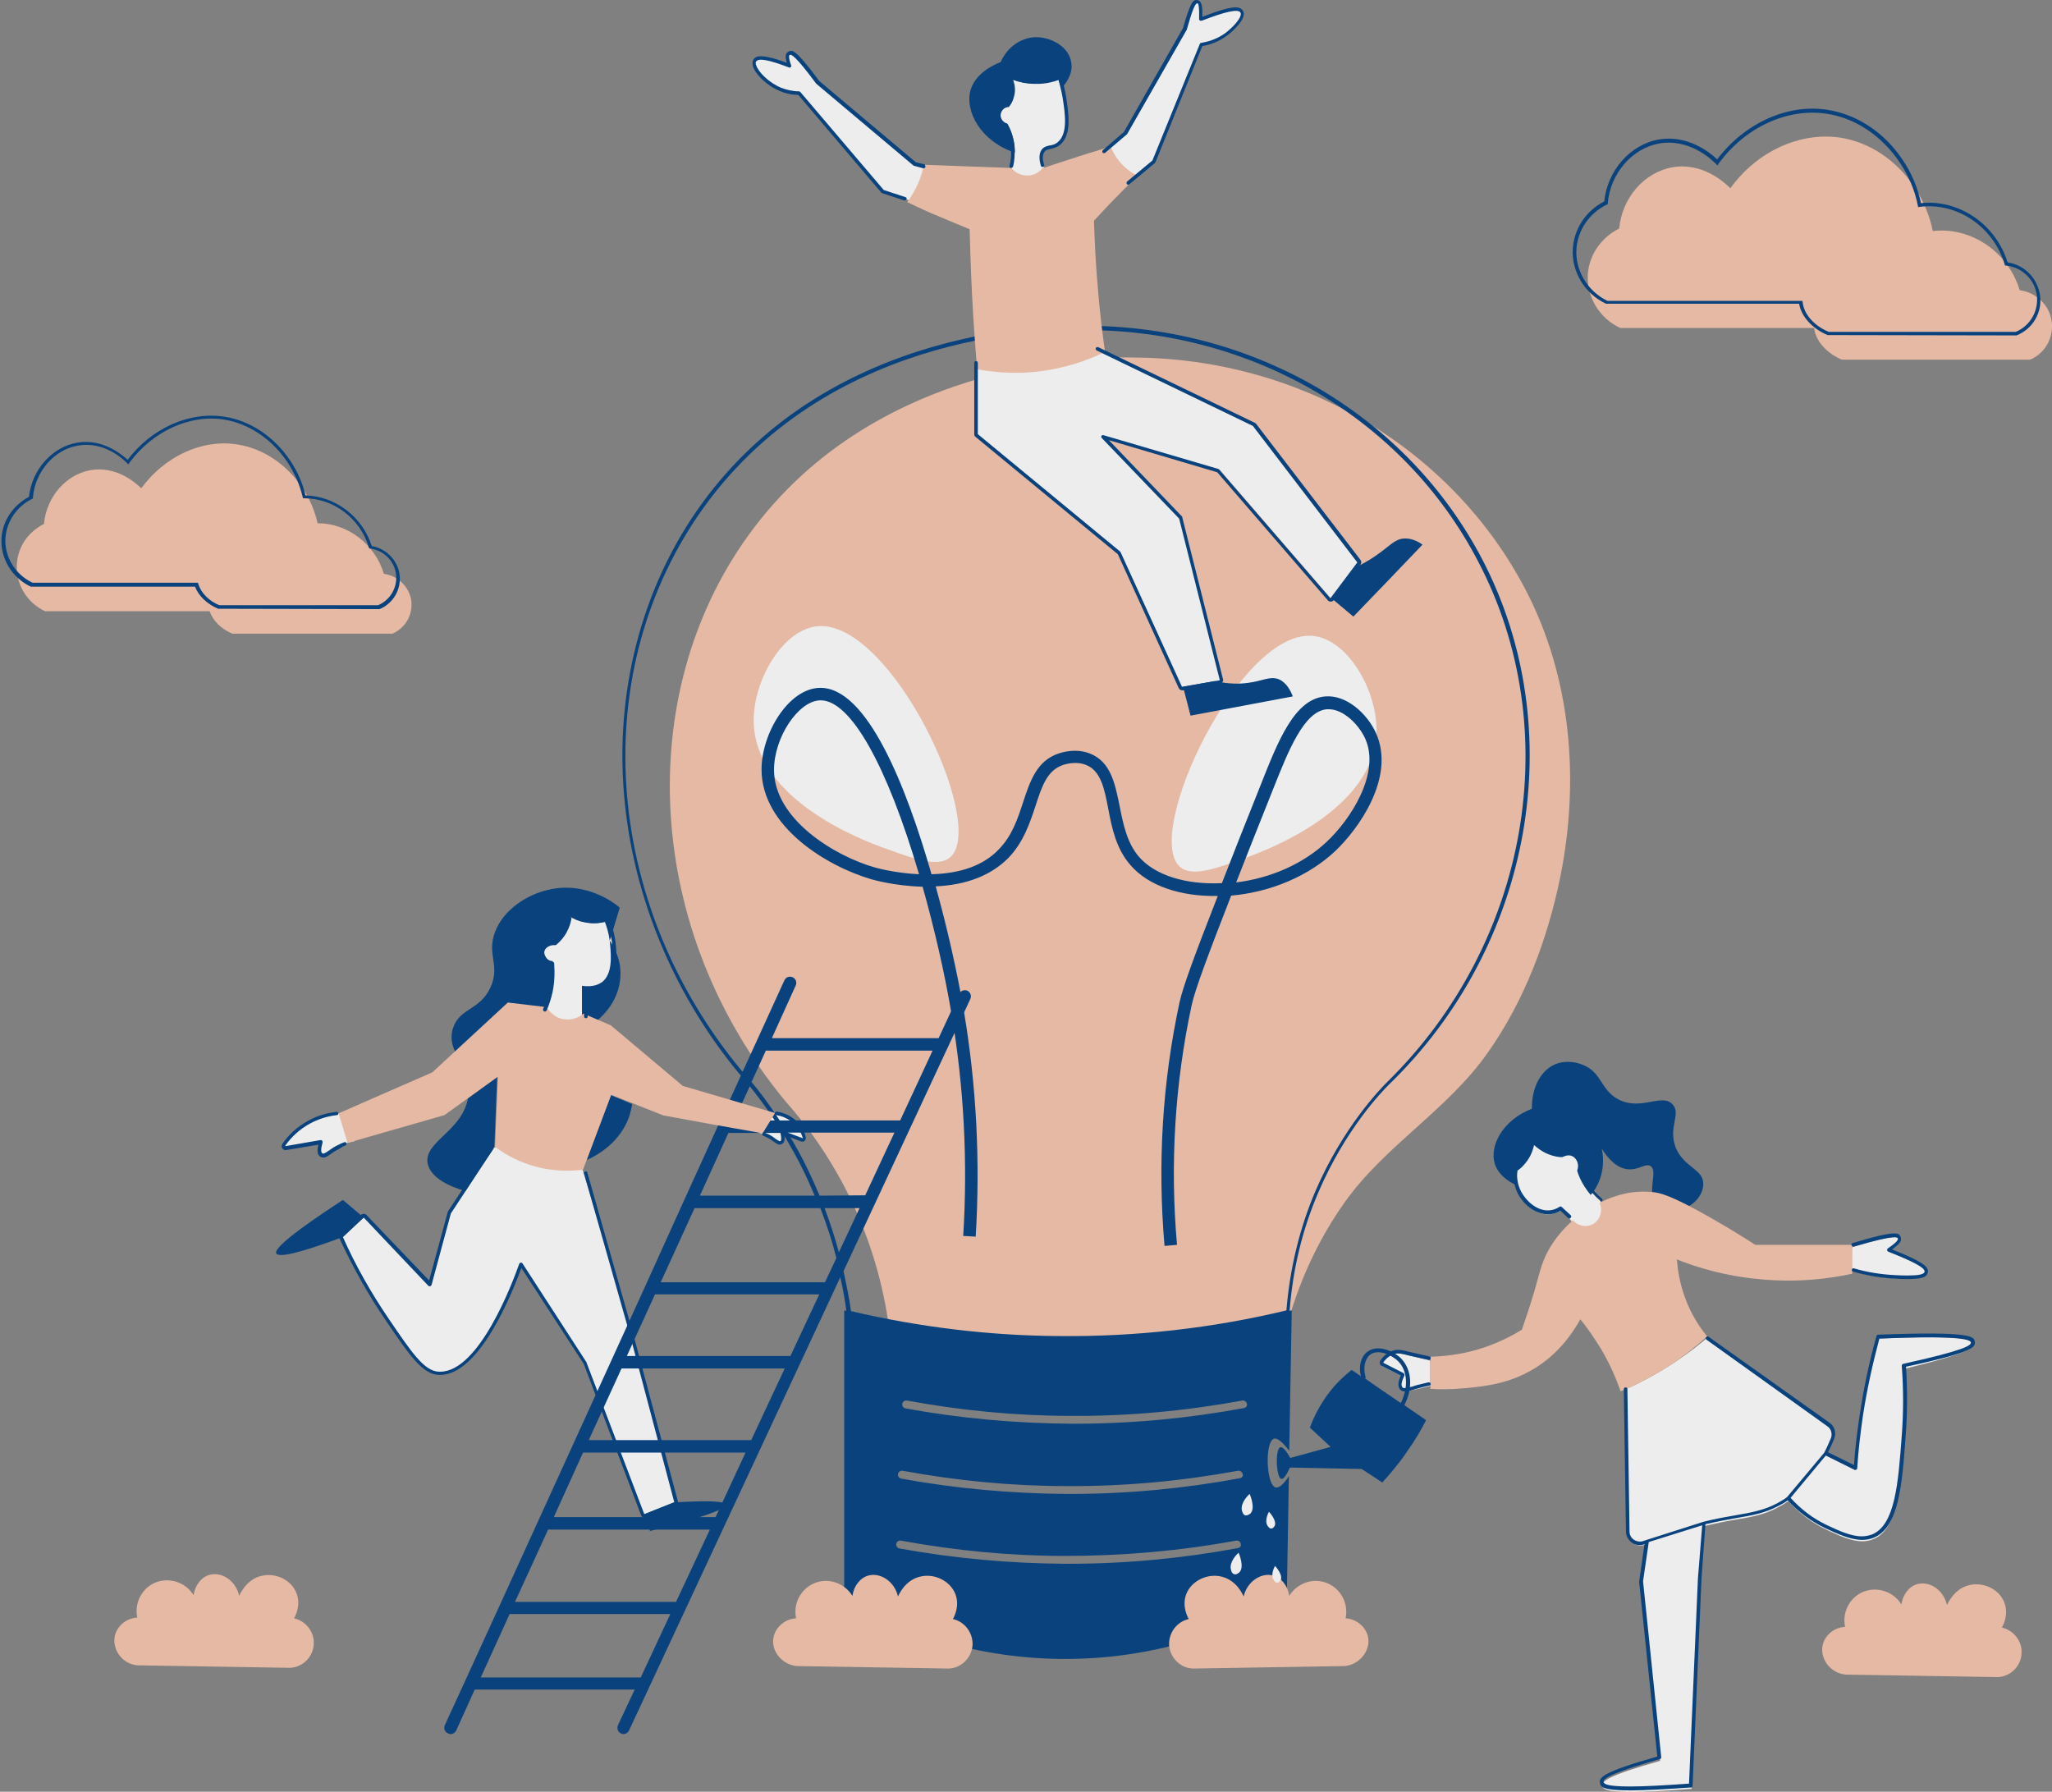
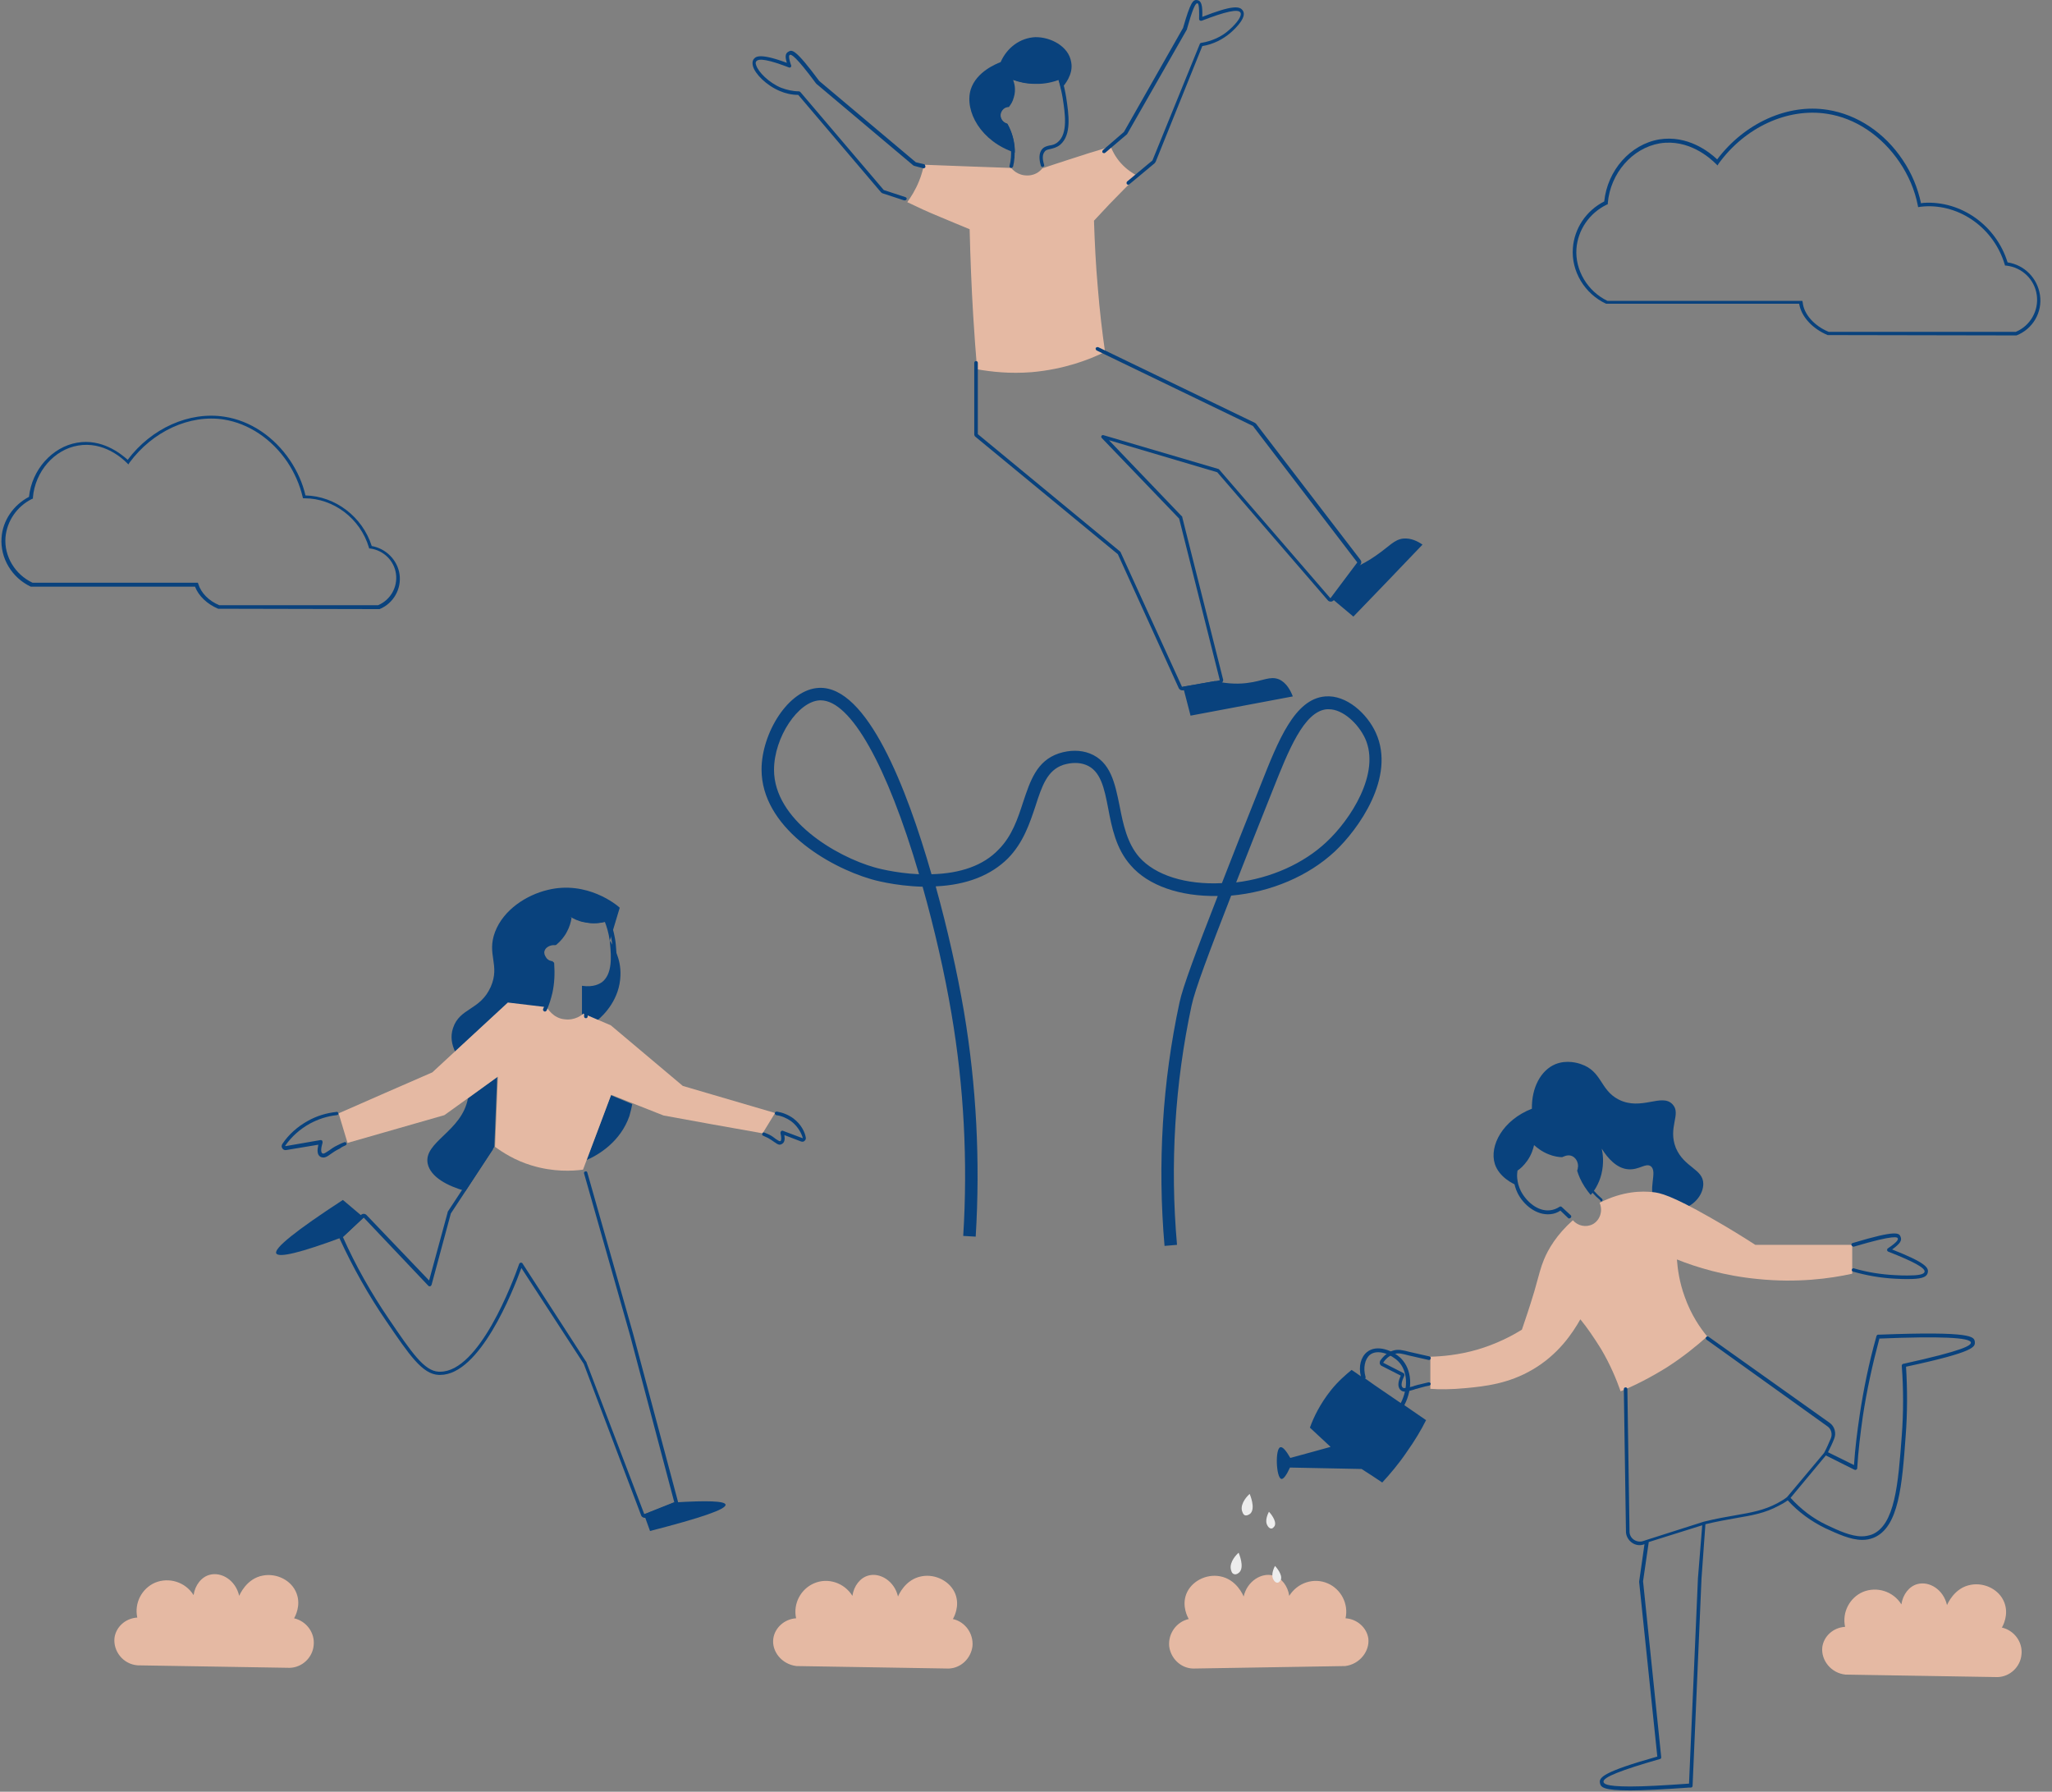
<svg xmlns="http://www.w3.org/2000/svg" fill="#000000" height="502.8" preserveAspectRatio="xMidYMid meet" version="1.1" viewBox="-0.4 0.0 575.9 502.8" width="575.9" zoomAndPan="magnify">
  <rect x="-0.4" y="0.0" width="575.9" height="502.8" fill="#808080" stroke="none" />
  <defs>
    <clipPath id="clip1">
-       <path d="m4 38h571.52v346h-571.52z" />
-     </clipPath>
+       </clipPath>
    <clipPath id="clip2">
      <path d="m79 0h475v502.83h-475z" />
    </clipPath>
    <clipPath id="clip3">
      <path d="m78 0h476v502.83h-476z" />
    </clipPath>
  </defs>
  <g id="surface1">
    <g clip-path="url(#clip1)" id="change1_1">
      <path d="m115.03 168.53c0.5 3.9-1.6 7.7-5.3 9.3h-44.898c-3.199-1.3-5.5-3.7-6.398-6.3h-46.2c-5.101-2.4-8.3-7.7-7.902-13.3 0.301-4.8 3.199-9 7.602-11.2 0.699-7.6 6.199-13.9 13.097-15.1 7.203-1.2 12.5 3.4 14.203 5.1 6.598-9 17.098-13.9 27-12.3 7.098 1.1 13.797 5.5 18.2 12.1 2.097 3.1 3.5 6.5 4.3 10 8.399 0 16.096 5.8 18.596 14.2 3.9 0.5 7.1 3.6 7.7 7.5zm460.4-78.3c-0.6-4.601-4.4-8.199-9-8.8-3.1-10.301-12.8-17.301-23.2-16.7-0.4 0-0.8 0.098-1.2 0.098-0.8-4.199-2.6-8.5-5.1-12.297-5.1-7.601-12.6-12.601-20.8-13.902-11.3-1.699-23.4 3.801-30.9 14.199-1.8-1.797-7.9-7.297-16.2-5.898-8 1.398-14.2 8.601-15 17.199-5 2.5-8.4 7.301-8.8 12.801-0.4 6.3 3.2 12.398 9.1 15.101h54.4c0.4 3.598 3.5 7.098 7.8 8.899h52.8c4.2-1.7 6.7-6.2 6.1-10.7zm-325.9 285.8c-1-9.5-3.6-23.4-10.8-38.7-5.9-12.5-13-21.9-18.7-28.3-39.6-47.9-42.8-113.9-10.4-158.8 37-51.3 102.4-50.1 108-49.9 46.7 0.2 89.4 25.3 110.2 65.3 12.8 24.6 15.1 53.4 9.7 80.3-3.5 17.3-10 34.8-20.4 49.5-11.3 16.1-28.7 25.9-40.1 41.9-10.4 14.6-15.1 29.4-17.5 39.6-12.9 3.4-29.8 6.6-49.8 6.9-24.9 0.5-45.6-3.6-60.2-7.8" fill="#e5b9a3" />
    </g>
    <g clip-path="url(#clip2)" id="change2_2">
-       <path d="m152.23 269.03c-0.5-0.7-0.7-1.5-0.5-2.2 0.3-1.3 1.8-2.1 3.4-2 1.2-1 2.2-2.2 2.9-3.5 0.6-1.2 1.1-2.5 1.3-3.9 0-0.2 0.2-0.4 0.3-0.4 0.2-0.1 0.4-0.1 0.5 0 1.2 0.7 2.5 1.2 3.9 1.5 1.8 0.3 3.6 0.3 5.4-0.2 0.3-0.1 0.6 0.1 0.7 0.3 0.9 2.2 1.4 4.4 1.6 6.7 0.3 3.4 0.8 8.6-2.5 11.1-0.8 0.6-2.5 1.5-5.4 1.2v7.7c0 0.2-0.1 0.4-0.2 0.5-0.7 0.5-2.3 1.5-4.6 1.5-0.3 0-0.7 0-1-0.1-3.2-0.4-4.9-2.7-5.4-3.4-0.1-0.2-0.1-0.4-0.1-0.6 0.7-1.5 1.2-3.1 1.5-4.8 0.6-2.6 0.7-5.4 0.5-8.1-1-0.1-1.8-0.6-2.3-1.3zm73.1 50.8c-0.1 0.1-0.3 0.2-0.5 0.1l-5.6-2.1c0.4 1.7 0.3 2.5-0.3 2.8-0.1 0.1-0.3 0.1-0.4 0.1-0.4 0-0.8-0.3-1.4-0.7-0.5-0.3-1-0.7-1.8-1.1s-1.8-0.8-2.7-1c-0.1 0-0.3-0.1-0.3-0.3-0.1-0.1-0.1-0.3 0-0.4l2.3-4.5c0.1-0.1 0.2-0.2 0.4-0.3 1.1-0.1 4.1-0.2 6.8 1.8 2.3 1.7 3.2 3.9 3.5 5.1 0.2 0.2 0.1 0.4 0 0.5zm-126.7 0.5c-1.399 0.3-2.699 0.7-3.899 1.3-1.101 0.5-1.902 1.1-2.5 1.6-0.703 0.5-1.3 0.9-1.8 0.9-0.2 0-0.301 0-0.5-0.1-0.7-0.4-0.7-1.5-0.2-3.6l-9.8 1.7c-0.2 0-0.5-0.1-0.602-0.3-0.098-0.2-0.098-0.4 0-0.6 1.801-2.6 4.301-4.8 7.102-6.3 3.597-2 7.097-2.5 9.398-2.5 0.301 0 0.5 0.1 0.602 0.4l2.699 6.9c0.101 0.2 0.101 0.3 0 0.5-0.199 0-0.399 0.1-0.5 0.1zm78.197 54.3c-3.5-12.2-7.1-24.6-10.9-37-0.9-3.1-1.9-6.2-2.8-9.3-0.2 0-0.4-0.1-0.5-0.1l-23.6-6.2c-0.2 0-0.4-0.1-0.6-0.1-4.2 6.1-8.5 12.3-12.7 18.4 0 0.1-0.1 0.1-0.1 0.2l-5.4 20-18.2-19.2c-0.2-0.2-0.6-0.2-0.8 0l-5.796 5.4c-0.2 0.2-0.2 0.4-0.102 0.7 3.602 8 7.998 15.7 12.898 22.9 6.5 9.5 10.1 14.8 14.4 15h0.4c11.2 0 20.6-24.9 22.6-30.7l18 27.8 16.2 42.5c0.1 0.1 0.2 0.3 0.3 0.3h0.2 0.2l8.3-3.3c0.3-0.1 0.4-0.4 0.3-0.7-4-15.4-8.1-31-12.3-46.6zm272.1-37.3l-0.1-0.2c-1.5-1.3-2.9-2.8-3.9-4.5-0.8-1.3-1.5-2.7-2-4.2 0.6-1.9-0.2-3.9-1.7-4.6-1.4-0.6-2.7 0-3.2 0.3-1.2-0.1-2.4-0.3-3.5-0.7-1.4-0.6-2.7-1.4-3.9-2.5l-0.8-0.7-0.2 1c-0.3 1.5-0.9 2.9-1.8 4.2-0.7 1-1.6 1.9-2.6 2.7l-0.2 0.1v0.2c-0.3 1.7-0.3 4.2 1 6.7 1.5 3 4.9 6.1 8.7 5.6 1-0.1 2-0.5 2.9-1.1l2.5 2.3c0.6 1.1 1.6 2 2.9 2.4 0.5 0.2 1 0.2 1.6 0.2 0.8 0 1.6-0.2 2.3-0.6 2.3-1.1 3.3-4.1 2-6.6zm70.8 19.4c3.8 1.1 7.7 1.8 11.6 2 1.4 0.1 2.6 0.1 3.6 0.1 3.5 0 4.9-0.4 5.2-1.4 0.2-1-0.4-2.3-10.5-6.2 2.9-1.9 3.3-2.7 3-3.4s-0.7-1.6-12.9 2c-0.2 0.1-0.4 0.3-0.4 0.6v5.8c0 0.2 0.2 0.5 0.4 0.5zm-119.2 24.9c-1.7-0.4-3.2-0.7-4.4-1l-0.9-0.2c-2.3-0.6-3.2-0.8-4.3-0.5-1.3 0.3-2.5 1.2-3.5 2.6-0.1 0.1-0.1 0.3-0.1 0.5s0.1 0.3 0.3 0.4l5.7 2.9c-0.9 2-1.1 3.2-0.4 3.9 0.2 0.2 0.5 0.3 0.9 0.3 0.5 0 1.3-0.2 2.6-0.5 0.5-0.1 1-0.3 1.7-0.4 1-0.3 1.9-0.5 2.5-0.6 0.3-0.1 0.4-0.3 0.4-0.6v-6.1c0-0.4-0.2-0.6-0.5-0.7zm152.7-4.5c-0.1-1-0.3-2.6-26.2-1.5h-0.4l-0.1 0.4c-2 7.1-3.5 14.4-4.6 21.7-0.7 4.9-1.3 9.8-1.6 14.8l-8.4-4.1c0.7-1.3 1.3-2.7 2-4.2 0.6-1.4 0.1-3.1-1.1-4l-34.5-24.5-0.3 0.3c-3.6 3-7.4 5.7-11.3 8.1-3.3 2-6.8 3.9-10.4 5.5l-0.3 0.2 0.6 40.6c0 1.1 0.6 2.1 1.5 2.7 0.6 0.4 1.2 0.6 1.8 0.6 0.4 0 0.8-0.1 1.2-0.2 0.3-0.1 0.6-0.2 0.9-0.3l-1.7 11.4 5.2 49.5c-15.3 4.3-16.3 5.8-16.2 7 0.1 0.7 0.3 1.7 8 1.7 3.6 0 8.8-0.2 16.5-0.8h0.5l2.5-58.1 1.1-15.7c3.5-0.8 6.4-1.4 8.9-1.8 4.7-0.8 8.1-1.4 11.9-3.5 1-0.5 1.9-1.1 2.8-1.7 3 3.4 6.6 6.1 10.6 8 3.4 1.6 6.9 3.3 10.2 3.3 1 0 2-0.2 3-0.6 6.8-2.7 7.7-14.5 8.7-28.1 0.5-6.6 0.5-13.2 0-19.7 19.5-4.7 19.3-6.1 19.2-7zm-271.2-342c1.1 2.101 1.7 4.402 1.9 6.699 0.1 1.801-0.1 3.602-0.5 5.301v0.402c0.8 1.797 2.6 3.098 4.6 3.098h0.2c1.9-0.098 3.6-1.301 4.4-3.098 0.1-0.101 0.1-0.301 0-0.402-0.8-2.098-0.8-3.699-0.1-4.699 0.5-0.7 1.1-0.801 1.9-1 0.8-0.2 1.7-0.399 2.6-1.102 3.1-2.598 2.2-8.297 1.5-12.898-0.3-1.801-0.7-3.5-1.2-5.2 0-0.199-0.2-0.3-0.3-0.3-0.1-0.102-0.3-0.102-0.5 0-2 0.8-4.2 1.101-6.4 1.101-2 0-4.1-0.402-6-1.101-0.2-0.102-0.4 0-0.6 0.101-0.2 0.098-0.2 0.399-0.1 0.598 0.3 0.902 0.8 2.601 0.2 4.5-0.2 0.801-0.6 1.601-1.1 2.301-1.3 0.199-2.4 1.199-2.6 2.601-0.1 1.297 0.8 2.598 2.1 3.098zm99.2 122.4l-29.3-38.2-0.2-0.2-43.9-21.2c-0.1 0-0.2-0.102-0.3-0.102l-33.1 3.502c-0.3 0-0.5 0.3-0.5 0.6v20c0 0.2 0.1 0.3 0.2 0.4l40 33 17.2 37.7c0.1 0.2 0.3 0.3 0.5 0.3h0.1l10.4-1.9c0.2 0 0.3-0.1 0.4-0.3 0.1-0.1 0.1-0.3 0.1-0.5l-11.4-45.3c0-0.1-0.1-0.2-0.1-0.3l-21.6-22.6 32.3 9.5 31.1 36c0.1 0.1 0.3 0.2 0.5 0.2s0.3-0.1 0.4-0.2l7.5-10c-0.2 0-0.2-0.2-0.3-0.4zm-64.4-106.5l6.7-5.601c0.1-0.102 0.1-0.102 0.2-0.2l13.2-32.699c3.1-0.5 5.9-1.801 8.1-3.703 1-0.898 4.3-3.898 3.3-5.5-0.6-1-2.4-1.398-11.5 2.102 0.1-4.399-0.3-4.801-0.9-4.898-0.8-0.102-1.4 0.297-3.4 7.5l-16.7 29.399-6 5.101c-0.2 0.098-0.2 0.399-0.2 0.598 0.6 2 1.5 3.699 2.8 5.301 1 1.199 2.1 2.199 3.5 3 0.1 0.101 0.2 0.101 0.3 0.101s0.3 0 0.4-0.101l0.2-0.399m-55.6-4.301c-1.6-0.199-3.2-0.5-4.8-0.699l-27.2-22.902c-6.7-9-7.4-8.5-8.1-8.098-0.5 0.297-0.7 1 0.1 3.5-8.6-3.402-9.4-2.101-9.8-1.5-0.2 0.399-0.3 0.899-0.1 1.5 0.7 2 3.7 5.098 7.3 6.598 1.6 0.699 3.4 1 5.2 1l23.4 27.5c0.1 0.101 0.1 0.101 0.2 0.199 3.1 1 6.2 2 9.2 3l0.6-0.398 0.4-0.801c0.5-1 1.9-3.801 2-3.899 0.6-1.101 1.2-2.699 1.6-5zm69.4 196.4c3.4 3.2 10.3 0.6 18.8-2.5 5-1.8 36.7-13.4 36.5-36-0.1-11.4-8.3-25.4-18-26.2-20.4-1.7-47.4 55.2-37.3 64.7zm-64.2-2.7c-3.4 3.2-10.3 0.6-18.8-2.5-5-1.8-36.7-13.4-36.5-36 0.1-11.4 8.3-25.4 18-26.2 20.5-1.7 47.4 55.2 37.3 64.7" fill="#ededed" />
-     </g>
+       </g>
    <g id="change3_2">
-       <path d="m388.93 303.63c-2 2-12.4 12.7-20.1 30.5-4.5 10.5-7.2 21.7-8.2 33.6-20.8 5-42.2 7.4-63.6 7.2-19.7-0.1-39.4-2.5-58.6-7-0.5-3.8-1.3-7.5-2.1-11.2l35.6-76.4c0.4-0.9 0-1.9-0.8-2.3-0.9-0.4-1.9 0-2.3 0.8l-5.8 12.5h-46.8l6.7-14.8c0.4-0.9 0-1.9-0.9-2.3s-1.9 0-2.3 0.9l-7.9 17.3-3.8 8.3-0.4-0.4c-39.1-47.3-43.4-112.3-10.4-158.1 36.6-50.601 100.3-49.902 107.5-49.601 46.9 0.199 89 25.101 109.7 64.901 24.8 47.2 14.2 107.2-25.5 146.1zm-40.2 91.5c-15.6 2.9-31.6 4.4-47.5 4.4h-1c-15.5-0.1-31.2-1.5-46.5-4.3-0.6-0.1-1-0.7-0.9-1.3s0.7-1 1.3-0.9c15.2 2.8 30.7 4.3 46.1 4.3 16.1 0.1 32.2-1.4 48-4.3 0.6-0.1 1.2 0.3 1.3 0.9 0.2 0.5-0.2 1.1-0.8 1.2zm-1.2 19.7c-15.6 2.9-31.6 4.4-47.5 4.4h-1c-15.5-0.1-31.2-1.5-46.5-4.3-0.6-0.1-1-0.7-0.9-1.3s0.7-1 1.3-0.9c15.2 2.8 30.7 4.3 46.1 4.3 16.1 0.1 32.2-1.4 48-4.3 0.6-0.1 1.2 0.3 1.3 0.9 0.3 0.5-0.1 1.1-0.8 1.2zm-0.5 19.6c-15.6 2.9-31.6 4.4-47.5 4.4h-1c-15.5-0.1-31.2-1.5-46.5-4.3-0.6-0.1-1-0.7-0.9-1.3s0.7-1 1.3-0.9c15.2 2.8 30.7 4.3 46.1 4.3 16 0 32.2-1.4 48-4.3 0.6-0.1 1.2 0.3 1.3 0.9 0.2 0.5-0.2 1.1-0.8 1.2zm-115.9-74.6h-46.1l9.5-20.8h35.3c1.8 4.6 3.3 9.2 4.5 14zm-9.7 20.7h-45.9l7.9-17.3h46.1zm-11 23.6h-45.6l9.2-20.1h45.8zm-10 21.6h-45.4l8.2-18.1h45.6zm-11.1 23.8h-45.2l9.3-20.3h45.4zm-9.9 21.2h-44.9l8.1-17.8h45.1zm24.6-152.8h15.2c2 3.3 4.2 7.1 6.2 11.3 1 2.1 1.9 4.2 2.8 6.3h-32.2zm6-13.1c1.9 2.4 4.4 5.6 7 9.6h-11.4zm8.4 9.6c-3-4.6-5.8-8.3-7.9-10.8l4-8.8h46.8l-9.1 19.6zm22.4 24.6l-5.8 12.4c-1.1-4.2-2.5-8.4-4-12.4zm-11.2-3.5c-1-2.3-2-4.6-3.1-6.9-1.9-4-3.9-7.6-5.9-10.8h30l-8.2 17.6zm186-178.5c-21-40.2-63.4-65.3-110.7-65.6-7.2-0.301-71.6-1-108.5 50.1-15.9 22-23.7 49.9-21.9 78.6 1.8 29 13.2 57.7 32.3 80.9l0.7 0.8-6.2 13.6-9.6 21.1-11 24.3-20.2 44.3-20.7 45.4-9.7 21.2-5.7 12.4c-0.4 0.9 0 1.9 0.9 2.3 0.2 0.1 0.5 0.2 0.7 0.2 0.7 0 1.3-0.4 1.6-1l5.2-11.5h44.9l-4.7 10c-0.4 0.9 0 1.9 0.8 2.3 0.2 0.1 0.5 0.2 0.7 0.2 0.7 0 1.3-0.4 1.6-1l59.3-127.2c0.7 3.1 1.3 6.2 1.7 9.4-0.2 0-0.4-0.1-0.6-0.1v81.1c9.9 5.7 29.9 15.5 56.9 16.6 33 1.4 57.4-10.9 67.3-16.6 0.2-11.5 0.4-23.1 0.6-34.6-1.2 1.9-2.6 3.4-3.7 3.2-2.7-0.7-3.1-12.8-0.5-13.7 1.1-0.3 2.6 1.2 4.3 3.4 0.2-13.1 0.5-26.2 0.7-39.4-0.2 0-0.4 0.1-0.6 0.1 0.9-11.7 3.6-22.9 8.1-33.3 7.6-17.7 17.8-28.2 19.8-30.2 40.4-39.1 51-99.7 26.2-147.3" fill="#09427d" />
-     </g>
+       </g>
    <g id="change3_3">
      <path d="m477.63 332.23c0 2.8-2.2 5.7-5.3 6.8-2.7 1-6.3 0.5-8-1.7-2.6-3.3 0.7-8.6-1.5-10.1-1.4-0.9-3.2 1.1-6.2 0.9-3.3-0.2-5.9-3.2-7.5-5.8 0.3 1.3 0.7 4-0.1 7.2-0.7 2.8-2.1 4.8-3 5.8-0.6-0.7-1.1-1.4-1.7-2.3-1.1-1.7-1.7-3.2-2.1-4.5 0.7-1.7-0.1-3.5-1.4-4.1s-2.7 0.3-2.8 0.3c-0.9 0-2.3-0.2-3.8-0.8-2-0.8-3.3-1.9-4.1-2.6-0.2 1-0.7 2.7-1.9 4.4-1 1.4-2 2.3-2.8 2.8-0.1 0.9-0.3 2.4 0.1 4.2-1.3-0.5-5.2-2.4-6.4-6.1-1.6-5.1 2.2-12.3 10.4-15.5-0.1-5.9 2.5-10.8 6.6-12.5 3.2-1.3 6.4-0.3 7.2 0 5.9 2 5.3 7.2 10.5 9.9 6.4 3.3 12.2-1.9 15.2 1.4 2.5 2.7-1.4 6.4 0.9 12.2 2.4 5.6 7.7 5.9 7.7 10.1zm-179.8-307.8c-0.1 0.199-0.3 0.398-0.4 0.601-0.2-1.101-0.5-2-0.7-2.601-1.4 0.5-3.7 1.199-6.6 1.101-2.7 0-4.8-0.601-6.2-1.101 0.3 0.8 0.9 2.601 0.2 4.898-0.3 1.203-0.9 2.102-1.4 2.703-1.2 0-2.1 0.899-2.3 2.098-0.1 1.199 0.7 2.301 1.9 2.601 0.8 1.399 1.9 3.899 2.1 7.2v0.898c-9.5-3.098-14.2-11.598-12.4-17.699 1.6-5.098 7.4-7.301 8.4-7.699 1.8-4.102 5.5-6.801 9.7-7 4.2-0.102 9.4 2.5 10.1 7 0.7 3.5-2 6.5-2.4 7zm-120.8 285.4c-0.2 1.2-0.5 2.3-0.8 3.4-2.5 7.1-8.5 10.8-12 12.3 2.3-6.1 4.6-12.1 6.8-18.2zm-3.5-55.1c-0.9 3.1-1.9 6.2-2.8 9.3-0.3-2.3-0.9-4.1-1.4-5.4-1.1 0.3-3.2 0.7-5.6 0.2-1.8-0.3-3.2-1-4.1-1.6-0.2 1-0.5 2.5-1.4 4.1-1 1.9-2.4 3.2-3.2 3.8-1.5-0.2-2.8 0.6-3 1.6-0.3 1.2 0.8 2.9 2.7 3 0.3 2.2 0.3 5.2-0.4 8.7-0.4 1.9-1 3.5-1.6 4.9l-10.6-1.8-14.8 13.6c-0.9-2-1.4-4.1-0.6-6.6 1.9-5.8 7.6-4.9 10.6-11.6 2.7-6.2-1.2-9 1.2-15.4 2.4-6.3 8.9-10.4 14.8-11.8 11-2.7 19.4 4.2 20.2 5zm-42.6 53.5c-1.7 9.3-12.5 12.2-11.3 18.3 0.8 3.8 5.6 6.3 10.6 7.7l8.1-12.4 0.8-19.6zm39.9-43.2c0-0.4-0.1-0.8-0.1-1.1 0.9 1.4 3.2 4.9 3 9.8-0.2 6.6-4.5 11-6.6 12.7l-4.2-1.5v-8.3c3.3 0.5 5-0.6 5.6-1 3-2.3 2.6-7.3 2.3-10.6" fill="#09427d" />
    </g>
    <g id="change3_4">
      <path d="m61.133 169.83h44.597c3.5-1.5 5.5-5.1 5-8.8s-3.5-6.6-7.2-7.1h-0.3l-0.1-0.3c-2.4-8.1-9.896-13.8-18.099-13.8h-0.398l-0.102-0.4c-0.797-3.4-2.297-6.8-4.297-9.8-4.402-6.5-10.902-10.8-17.8-11.9-9.602-1.5-20 3.3-26.5 12.1l-0.301 0.5-0.399-0.4c-1.5-1.5-6.703-6.1-13.703-4.9-6.699 1.1-12.097 7.3-12.699 14.6v0.3l-0.301 0.1c-4.199 2.1-7 6.2-7.398 10.8-0.398 5.3 2.699 10.4 7.602 12.7h46.399l0.101 0.3c0.797 2.6 3 4.8 5.899 6zm44.797 1.1l-45.098-0.1c-3.098-1.3-5.5-3.6-6.5-6.2h-46.098c-5.3-2.5-8.601-8-8.203-13.7 0.301-4.8 3.301-9.2 7.703-11.5 0.797-7.6 6.5-14 13.5-15.2 6.899-1.2 12.2 3 14.2 4.8 6.699-8.9 17.3-13.6 27.097-12.1 7.301 1.1 14 5.6 18.5 12.3 2 3 3.5 6.3 4.301 9.8 8.402 0.2 15.998 6 18.598 14.2 4 0.7 7.2 3.9 7.8 7.9 0.6 4.1-1.7 8.2-5.6 9.8zm406.9-77.801h52.5c4.1-1.699 6.5-6 5.9-10.301-0.6-4.398-4.1-7.797-8.6-8.297h-0.3l-0.1-0.301c-3-10.101-12.5-17-22.7-16.3-0.3 0-0.7 0.101-1 0.101l-0.6 0.098-0.1-0.5c-0.8-4.199-2.6-8.399-5.1-12.098-5-7.402-12.4-12.402-20.4-13.601-11.1-1.7-23 3.8-30.4 14l-0.3 0.5-0.4-0.399c-1.7-1.703-7.7-7.101-15.8-5.801-7.7 1.301-13.9 8.399-14.6 16.801v0.297l-0.3 0.102c-4.9 2.398-8.1 7.101-8.5 12.398-0.4 6 3.1 11.902 8.7 14.602h54.7l0.1 0.398c0.3 3.301 3.2 6.602 7.3 8.301zm52.7 1l-53-0.098c-4.3-1.801-7.4-5.203-8-8.801h-54.2c-6-2.8-9.8-9.101-9.3-15.601 0.4-5.5 3.7-10.5 8.8-13.098 0.9-8.703 7.3-16 15.4-17.402 8-1.301 14.1 3.5 16.3 5.601 7.7-10.199 19.8-15.699 31-13.902 8.3 1.301 16 6.402 21.1 14.102 2.5 3.699 4.2 7.8 5.1 12.101 0.2 0 0.5-0.101 0.7-0.101 10.5-0.7 20.4 6.3 23.6 16.699 4.7 0.699 8.4 4.402 9.1 9.199 0.7 4.801-2 9.5-6.6 11.301" fill="#09427d" />
    </g>
    <g id="change3_5">
      <path d="m373.23 167.83l6.2 5.2c6.5-6.7 12.9-13.4 19.4-20.2-1.3-0.9-3.2-1.9-5.4-1.7-2.6 0.3-3.9 2.2-7.7 4.8-1.7 1.2-3.8 2.4-6.3 3.6zm-41.6 24.9c0.7 2.7 1.4 5.4 2.1 8.1 9.6-1.8 19.1-3.6 28.7-5.4-0.6-1.6-1.8-3.9-3.9-4.8-2.5-1-4.6 0.5-8.7 1-2.1 0.3-5.2 0.4-9.3-0.5zm61.1 201c2.2-4.3 1.9-9.1-0.7-11.7-1.9-1.9-5.8-3.6-8-1.8-1.4 1.2-1.9 3.7-1.2 6.1 0.1 0.2 0 0.4-0.1 0.5 3.3 2.4 6.7 4.6 10 6.9zm7.1 4.8c-1.4 2.8-3.2 5.8-5.4 8.9-2.3 3.4-4.7 6.2-6.9 8.6-1.9-1.3-3.9-2.6-5.8-3.8l-20.1-0.4c-0.9 2-1.8 3.3-2.4 3.2-1.5-0.3-1.8-8.5-0.3-8.9 0.7-0.2 1.7 1.1 2.8 3 3.8-1 7.6-2.1 11.3-3.1-1.9-1.8-3.9-3.6-5.8-5.4 1-2.8 2.8-6.6 5.9-10.5 2-2.5 4.1-4.3 5.8-5.7 0.9 0.6 1.8 1.2 2.6 1.8-0.7-2.8 0-5.4 1.7-6.8 2.8-2.3 7.4-0.4 9.6 1.8 3 3.1 3.4 8.3 0.9 13.1 2 1.4 4.1 2.8 6.1 4.2zm-17.1-191.3c-1.9-4.1-6.2-8.2-10.2-8.2h-0.5c-6.5 0.5-10.9 11.8-15.2 22.6-4 10-7.4 18.6-10.3 26 9.8-1.2 18.9-5.3 25.3-11.3 6.8-6.3 15.3-19.4 10.9-29.1zm-125.2 38.1c-9-30.6-19.2-48.8-27.6-48.8h-0.2c-6.1 0.2-12.9 10.4-12.9 19.5 0 14 17.3 24.3 28.3 27.4 0 0 5.5 1.6 12.4 1.9zm116.7-6.4c-7.4 6.9-17.9 11.4-29.1 12.4-6.2 15.9-10.2 26.5-11.1 30.8-4.7 21.9-6.1 44.6-4.1 67.2l-3.5 0.3c-2-23-0.6-46 4.2-68.3 0.9-4.3 4.6-14.2 10.7-29.8v-0.1c-10.5 0.2-19.5-2.9-24.4-8.6-4.1-4.6-5.3-10.6-6.3-15.9-1.1-5.7-2.1-10.7-6.3-12.3-1.8-0.7-4-0.7-6.3 0-4.5 1.5-6 5.9-7.8 11.5-1.6 4.8-3.4 10.3-7.7 14.7-4.8 4.8-11.6 7.5-20.3 7.9v0.1c3.2 11.5 6 23.9 7.9 35 3.5 20.8 4.6 42 3.3 63.2l-3.5-0.2c1.3-20.9 0.2-41.9-3.3-62.4-1.9-11.3-4.8-23.9-8.1-35.6-7.9-0.2-14.1-2-14.4-2.1-12.4-3.6-30.8-14.7-30.8-30.8 0-10.1 7.5-22.6 16.2-22.9 13.4-0.5 24.5 27.9 31.5 52.3 8.2-0.2 14.6-2.5 18.8-6.9 3.8-3.8 5.4-8.7 6.9-13.3 2-6 3.8-11.6 10-13.7 3.1-1 6.1-1 8.7 0 5.9 2.3 7.1 8.4 8.4 14.8 1 5.1 2.1 10.4 5.5 14.3 4.5 5.1 13.1 7.8 23.2 7.3 3-7.7 6.6-16.9 10.9-27.6 4.9-12.4 9.5-24.1 18.1-24.8 6-0.5 11.8 4.9 14.2 10.2 5.7 12.5-5 27.2-11.5 33.3zm-193.9 186c0.6 1.6 1.1 3.1 1.7 4.7 14.4-3.7 21.4-6.1 21.2-7.4-0.2-1-5-1.2-14.6-0.6zm-84.498-77.8c-11.801 4.4-18 5.9-18.699 4.6-0.699-1.4 5.5-6.4 18.699-15l5.798 4.9-5.798 5.5" fill="#09427d" />
    </g>
    <g id="change1_2">
      <path d="m153.03 282.63c-3.6-0.4-7.3-0.9-10.9-1.3l-21.2 19.6c-8.8 3.8-17.6 7.7-26.297 11.5 0.801 2.8 1.699 5.5 2.5 8.3 9.097-2.6 18.097-5.2 27.197-7.8l15-10.8-0.8 19.7c2.2 1.6 5.6 3.8 10.2 5.2 6.2 1.9 11.5 1.6 14.5 1.2 2.6-7 5.3-14 7.9-21l14.7 5.8c9.3 1.7 18.6 3.4 27.8 5 1.2-1.9 2.3-3.8 3.5-5.7-8.6-2.5-17.3-5.1-25.9-7.6l-20.2-17c-2.6-1.1-5.1-2.2-7.7-3.3-0.3 0.3-2.3 2-5.3 1.6-3.2-0.3-4.8-3.1-5-3.4zm130.4-235.5c-3.7-0.098-7.5-0.301-11.2-0.399-4.4-0.199-8.9-0.3-13.3-0.5-0.3 1.301-0.7 2.899-1.4 4.598-1 2.5-2.3 4.5-3.3 5.902 2.9 1.399 5.9 2.801 9.1 4.098 2.9 1.203 5.7 2.402 8.4 3.5 0.2 7.902 0.5 16 1 24.203 0.3 5.098 0.7 10.199 1.1 15.099 4 0.7 9.2 1.3 15.4 0.8 9-0.8 16.1-3.5 20.5-5.7-0.8-5.601-1.5-11.5-2-17.699-0.6-6.703-0.9-13-1.1-19.101 1.4-1.5 2.8-3 4.3-4.602 2.7-2.797 5.3-5.398 7.9-8-1.2-0.598-3-1.699-4.7-3.598-1.5-1.699-2.4-3.5-2.8-4.601-3.8 1.101-7.7 2.301-11.6 3.601-2.6 0.801-5.1 1.7-7.6 2.5-0.2 0.301-1.6 2-4.1 2-2.9 0.098-4.5-1.902-4.6-2.101zm157.6 295.3c-4.6 4.1-6.9 8.1-8.1 11-1 2.4-1.3 4-2.7 8.9-1.4 4.7-2.7 8.4-3.5 10.8-2.9 1.8-7.1 4-12.5 5.6-5.2 1.5-9.8 1.9-13.2 2v9c2.4 0.2 5.9 0.2 10-0.2 5.3-0.5 11.9-1.2 18.7-5.2 7.2-4.2 11.2-10.2 13.4-14.1 1.9 2.3 3.8 5.1 5.8 8.3 2.6 4.4 4.3 8.5 5.5 11.9 3.9-1.6 8.3-3.8 13.1-6.8 4.5-2.9 8.2-5.9 11.2-8.6-1.9-2.3-4.5-6-6.3-11.1-1.5-4.1-2-7.8-2.2-10.5 5.5 2.2 13.3 4.6 22.8 5.5 10.9 1.1 20.1-0.1 26.4-1.5v-8.1h-27.2c-3.1-2-7.4-4.7-12.7-7.7-10.9-6.2-14-6.9-16.1-7.1-2.9-0.3-8.2-0.4-14.9 3 1 2.3 0.1 4.9-1.9 6-1.9 1-4.2 0.5-5.6-1.1zm76.5 127.5l42.7 0.7c3.5-0.1 6.4-2.9 6.7-6.3 0.4-3.5-2-6.8-5.5-7.6 0.3-0.5 2-3.6 0.7-7-1.4-3.7-5.6-5.7-9.4-5-4.7 0.8-6.6 5.5-6.7 5.7-1-4.4-5-6.8-8.3-5.9-2.3 0.6-4.1 2.9-4.5 5.7-2.3-3.7-6.9-5.1-10.8-3.5-3.7 1.6-5.9 5.7-5 9.8-3.4 0.2-6 2.7-6.4 5.7-0.4 3.7 2.5 7.3 6.5 7.7zm-479.3-2.6l42.7 0.7c3.5-0.1 6.398-2.9 6.699-6.3 0.398-3.5-2-6.8-5.5-7.6 0.301-0.5 2-3.6 0.699-7-1.398-3.7-5.598-5.7-9.398-5-4.7 0.8-6.602 5.5-6.7 5.7-1-4.4-5-6.8-8.3-5.9-2.301 0.6-4.102 2.9-4.5 5.7-2.301-3.7-6.903-5.1-10.801-3.5-3.699 1.6-5.899 5.7-5 9.8-3.399 0.2-6 2.7-6.399 5.7-0.402 3.7 2.399 7.4 6.5 7.7zm345.4-7.5c-0.4-3-3.1-5.5-6.4-5.7 0.9-4.1-1.3-8.2-5-9.8-3.9-1.7-8.5-0.2-10.8 3.5-0.4-2.8-2.2-5.1-4.5-5.7-3.2-0.9-7.3 1.5-8.3 5.9-0.1-0.3-2-4.9-6.7-5.7-3.8-0.7-8 1.4-9.4 5-1.3 3.4 0.4 6.5 0.7 7-3.5 0.8-5.8 4.1-5.5 7.6 0.4 3.4 3.2 6.2 6.7 6.3l42.7-0.7c4.1-0.5 6.9-4.2 6.5-7.7zm-167 0c0.4-3 3.1-5.5 6.4-5.7-0.9-4.1 1.3-8.2 5-9.8 3.9-1.7 8.5-0.2 10.8 3.5 0.4-2.8 2.2-5.1 4.5-5.7 3.2-0.9 7.3 1.5 8.3 5.9 0.1-0.3 2-4.9 6.7-5.7 3.8-0.7 8 1.4 9.4 5 1.3 3.4-0.4 6.5-0.7 7 3.5 0.8 5.8 4.1 5.5 7.6-0.4 3.4-3.2 6.2-6.7 6.3l-42.7-0.7c-4.2-0.5-7-4.2-6.5-7.7" fill="#e5b9a3" />
    </g>
    <g clip-path="url(#clip3)" id="change3_1">
      <path d="m449.23 337.03c0.2-0.2 0.2-0.5-0.1-0.7-1.5-1.3-2.8-2.7-3.8-4.4-0.8-1.2-1.4-2.5-1.9-3.9 0.6-2.1-0.3-4.3-2.1-5.1-1.5-0.7-2.9-0.1-3.5 0.2-1.1-0.1-2.2-0.3-3.2-0.7-1.4-0.5-2.6-1.3-3.7-2.4l-0.8-0.7c-0.1-0.1-0.3-0.2-0.5-0.1s-0.3 0.2-0.3 0.4l-0.2 1c-0.3 1.4-0.9 2.8-1.7 4-0.7 1-1.5 1.8-2.5 2.6l-0.2 0.1c-0.1 0.1-0.2 0.2-0.2 0.3v0.2c-0.3 1.7-0.3 4.4 1 7 1.6 3.2 5.2 6.3 9.2 5.9 1-0.1 1.9-0.4 2.8-1l2.2 2.1c0.1 0.1 0.2 0.1 0.3 0.1s0.3-0.1 0.4-0.2c0.2-0.2 0.2-0.5 0-0.7l-2.5-2.3c-0.2-0.2-0.4-0.2-0.6-0.1-0.9 0.6-1.8 0.9-2.7 1-3.5 0.4-6.7-2.5-8.2-5.4-1.2-2.4-1.2-4.8-0.9-6.4v-0.1c1.1-0.8 2-1.7 2.8-2.8 0.9-1.3 1.5-2.8 1.9-4.3v-0.1l0.1 0.1c1.2 1.1 2.5 2 4 2.6 1.2 0.4 2.4 0.7 3.6 0.8 0.1 0 0.2 0 0.3-0.1 0.4-0.3 1.6-0.8 2.8-0.3 1.3 0.6 2 2.4 1.5 4v0.3c0.5 1.5 1.2 2.9 2.1 4.3 1.1 1.7 2.5 3.3 4.1 4.6 0 0.4 0.3 0.4 0.5 0.2zm70.7 12.8c11.8-3.5 12.2-2.6 12.3-2.3s0 0.9-2.8 2.8c-0.2 0.1-0.2 0.3-0.2 0.5s0.1 0.3 0.3 0.4c7.1 2.8 10.5 4.6 10.2 5.7-0.2 0.7-1.7 1-4.7 1-1 0-2.1 0-3.6-0.1-3.9-0.2-7.8-0.8-11.5-1.9-0.3-0.1-0.5 0.1-0.6 0.3-0.1 0.3 0.1 0.5 0.3 0.6 3.8 1.1 7.8 1.8 11.8 2 1.5 0.1 2.6 0.1 3.6 0.1 3.2 0 5.3-0.3 5.6-1.8 0.3-1.3-0.3-2.7-10-6.5 2.2-1.6 2.8-2.5 2.4-3.5-0.4-1.1-0.9-2.1-13.5 1.7-0.3 0.1-0.4 0.4-0.3 0.6s0.4 0.5 0.7 0.4zm-119.5 38.1c-0.6 0.1-1.5 0.4-2.5 0.6-0.6 0.1-1 0.3-1.5 0.4l-0.2 0.1c-1.2 0.3-2 0.5-2.5 0.5-0.3 0-0.4-0.1-0.5-0.2-0.5-0.5-0.3-1.6 0.5-3.3 0.1-0.2 0-0.5-0.2-0.7l-5.7-2.9v-0.1c0.9-1.3 2-2.1 3.3-2.4 1-0.3 1.8-0.1 4.1 0.5l0.9 0.2c1.2 0.3 2.7 0.6 4.4 1 0.3 0.1 0.5-0.1 0.6-0.4s-0.1-0.5-0.4-0.6c-1.7-0.4-3.2-0.7-4.4-1l-0.9-0.2c-2.3-0.6-3.3-0.8-4.6-0.5-1.5 0.4-2.7 1.3-3.8 2.8-0.2 0.3-0.2 0.6-0.2 0.9 0.1 0.3 0.3 0.6 0.6 0.7l5.3 2.7c-0.6 1.3-1.1 3-0.1 4 0.3 0.3 0.7 0.5 1.2 0.5 0.6 0 1.4-0.2 2.7-0.6l0.2-0.1c0.4-0.1 0.9-0.2 1.5-0.4 1-0.3 1.9-0.5 2.5-0.6 0.3-0.1 0.4-0.3 0.4-0.6-0.1-0.2-0.4-0.4-0.7-0.3zm152.3-11.2c-0.2-1.4-8.6-1.8-25.6-1.1h-0.1v0.1c-1.9 7.1-3.5 14.4-4.6 21.6-0.7 4.9-1.3 9.8-1.6 14.7 0 0.2-0.1 0.3-0.3 0.4-0.1 0.1-0.3 0.1-0.5 0l-8-4-9.9 11.9c2.9 3.2 6.3 5.8 10.1 7.6 3.4 1.6 6.8 3.2 9.9 3.2 1 0 1.9-0.2 2.8-0.5 6.5-2.6 7.4-14.2 8.4-27.7 0.5-6.5 0.5-13.2 0-19.7 0-0.2 0.2-0.5 0.4-0.5 17.3-3.8 19.1-5.2 19-6zm-75.4 51.3l-15 4.7-1.6 11 5.1 49.4c0 0.2-0.1 0.5-0.4 0.5-10.8 3.1-16 5.1-15.8 6.4 0.1 0.4 0.2 1.3 7.5 1.3 3.9 0 9.4-0.3 16.4-0.8h0.1l2.5-57.6zm57.2-44.5c0.4 6.4 0.4 12.9-0.1 19.4-1 13.8-1.9 25.7-9 28.6-1 0.4-2 0.6-3.2 0.6-3.3 0-6.9-1.7-10.4-3.3-3.9-1.9-7.5-4.5-10.5-7.8-0.8 0.6-1.7 1.1-2.5 1.5-3.9 2.1-7.4 2.7-12.1 3.5-2.3 0.4-5.1 0.9-8.5 1.7l-1.1 15.3-2.5 58.1c0 0.3-0.2 0.5-0.5 0.5h-0.5c-7 0.5-12.6 0.8-16.5 0.8-7.6 0-8.3-0.9-8.5-2.1-0.3-1.5 0.8-3.1 16.1-7.4l-5.1-49v-0.1l1.5-10.5c-1.2 0.5-2.5 0.3-3.5-0.4s-1.7-1.9-1.7-3.1l-0.6-40c0-0.3 0.2-0.5 0.5-0.5s0.5 0.2 0.5 0.5l0.6 40c0 0.9 0.5 1.8 1.3 2.3s1.8 0.6 2.6 0.3l0.9-0.3 16-5.1c3.6-0.9 6.6-1.4 8.9-1.8 4.6-0.8 8-1.4 11.8-3.4 0.9-0.5 1.8-1 2.7-1.7l10.4-12.4c0.7-1.3 1.3-2.7 1.9-4.1 0.5-1.2 0.1-2.7-1-3.4l-33.9-24.3c-0.2-0.2-0.3-0.5-0.1-0.7s0.5-0.3 0.7-0.1l33.9 24.1c1.5 1 2 3 1.3 4.6-0.5 1.3-1.1 2.5-1.7 3.7l7.3 3.6c0.3-4.7 0.9-9.4 1.6-14.1 1.1-7.3 2.6-14.6 4.6-21.7l0.1-0.4c0.1-0.2 0.2-0.4 0.5-0.4h0.4c26.3-1 26.5 0.6 26.7 2 0.1 1.4 0.3 2.8-19.3 7zm-312.3-69.7c-1.4-1-2.9-1.6-4.6-1.9-0.3 0-0.5 0.2-0.6 0.4 0 0.3 0.2 0.5 0.4 0.6 1.5 0.2 2.9 0.8 4.2 1.7 2.1 1.6 3 3.7 3.3 4.8l-5.6-2.1c-0.2-0.1-0.4 0-0.5 0.1s-0.2 0.3-0.2 0.5c0.3 1.3 0.3 2.1 0 2.3h-0.2c-0.2 0-0.6-0.3-1.1-0.6-0.4-0.3-1-0.8-1.8-1.2-0.4-0.2-0.9-0.4-1.4-0.6-0.3-0.1-0.5 0-0.6 0.3s0 0.5 0.3 0.6c0.4 0.2 0.9 0.4 1.3 0.6 0.7 0.4 1.3 0.8 1.7 1.1 0.6 0.4 1.1 0.8 1.6 0.8 0.2 0 0.4-0.1 0.6-0.2 0.8-0.4 0.9-1.4 0.7-2.5l4.7 1.8c0.4 0.1 0.7 0.1 1-0.2s0.4-0.6 0.3-1c-0.2-1.2-1.1-3.5-3.5-5.3zm-44.9 60.6l-12.9-45.4c-0.1-0.3-0.3-0.4-0.6-0.3s-0.4 0.4-0.3 0.6l12.9 45.4 12.4 46.8v0.1l-8.3 3.3h-0.1l-16.2-42.5v-0.1l-18-27.8c-0.1-0.2-0.3-0.2-0.5-0.2s-0.3 0.2-0.4 0.3c-1.8 5.1-11.2 30.3-22.2 30.3h-0.4c-4.1-0.2-7.6-5.4-14-14.8-4.9-7.2-9.296-14.9-12.898-23l5.798-5.4h0.1l18.1 19.1c0.1 0.1 0.3 0.2 0.5 0.1 0.2 0 0.3-0.2 0.4-0.4l5.4-20 11.7-17.8c0.2-0.2 0.1-0.5-0.1-0.7s-0.5-0.1-0.7 0.1l-11.7 17.8c-0.1 0.1-0.1 0.2-0.1 0.3l-5.2 19.1-17.6-18.4c-0.4-0.4-1.1-0.4-1.5 0l-5.797 5.5c-0.301 0.3-0.399 0.8-0.199 1.2 3.699 8 7.996 15.7 12.996 23 6.6 9.7 10.2 15 14.8 15.2h0.4c11.1 0 20.3-23.2 22.8-30l17.5 26.9 16.1 42.5c0.1 0.3 0.3 0.5 0.6 0.6 0.1 0.1 0.3 0.1 0.4 0.1s0.3 0 0.4-0.1l8.3-3.3c0.5-0.2 0.8-0.8 0.6-1.3zm-80.799-53c0.301-0.1 0.403-0.4 0.301-0.6-0.098-0.3-0.398-0.4-0.598-0.3-0.601 0.2-1.203 0.5-1.8 0.8-1.102 0.5-1.903 1.1-2.602 1.6-0.801 0.5-1.398 1-1.801 0.7-0.398-0.3-0.398-1.3 0.102-3 0-0.2 0-0.3-0.102-0.5-0.097-0.2-0.297-0.2-0.5-0.2l-9.797 1.7-0.101-0.1c1.801-2.6 4.199-4.7 6.898-6.2 2.403-1.3 4.903-2.1 7.602-2.4 0.301 0 0.5-0.3 0.398-0.5 0-0.3-0.297-0.5-0.5-0.4-2.797 0.3-5.5 1.1-8 2.5-2.898 1.6-5.398 3.8-7.199 6.5-0.199 0.4-0.301 0.8 0 1.2 0.199 0.4 0.699 0.6 1.102 0.5l9-1.5c-0.301 1.5-0.403 2.8 0.597 3.4 0.203 0.1 0.5 0.2 0.801 0.2 0.699 0 1.301-0.4 2.102-1 0.597-0.4 1.398-1 2.5-1.5 0.5-0.4 1.097-0.7 1.597-0.9zm57.499-50.6c0.2 2.6 0.1 5.1-0.5 7.6-0.3 1.6-0.8 3.2-1.5 4.7-0.1 0.3 0 0.5 0.3 0.7 0.3 0.1 0.5 0 0.7-0.3 0.7-1.6 1.2-3.2 1.6-4.9 0.6-2.7 0.7-5.5 0.5-8.3 0-0.2-0.2-0.4-0.4-0.4-0.8-0.2-1.5-0.6-1.9-1.3-0.4-0.6-0.6-1.2-0.4-1.8 0.3-1 1.6-1.7 2.9-1.6 0.1 0 0.3 0 0.4-0.1 1.2-1 2.3-2.3 3-3.7 0.7-1.3 1.1-2.6 1.3-4l-0.5-0.1h0.6c1.2 0.8 2.6 1.3 4 1.5 1.8 0.4 3.8 0.3 5.6-0.2h0.1c0.8 2.1 1.4 4.3 1.6 6.6 0.3 3.3 0.8 8.3-2.3 10.7-0.7 0.5-2.3 1.4-5 1.1-0.1 0-0.3 0-0.4 0.1s-0.2 0.2-0.2 0.4v7.7c0 0.3 0.2 0.5 0.5 0.5s0.5-0.2 0.5-0.5v-7.1c2.7 0.1 4.4-0.8 5.2-1.4 3.5-2.7 3-8 2.7-11.6-0.2-2.3-0.8-4.6-1.6-6.8-0.2-0.5-0.7-0.8-1.3-0.6-1.7 0.4-3.5 0.5-5.1 0.2-1.3-0.3-2.6-0.7-3.7-1.4-0.3-0.2-0.7-0.2-1 0s-0.6 0.5-0.6 0.8c-0.2 1.3-0.6 2.5-1.2 3.7-0.7 1.2-1.5 2.3-2.6 3.2h-0.1c-1.7 0-3.2 1-3.6 2.4-0.2 0.8 0 1.8 0.6 2.6 0.1 0.8 0.9 1.4 1.8 1.6zm127.6-235.3c1 2 1.6 4.199 1.7 6.297 0.1 1.602 0 3.203-0.4 4.703-0.1 0.297 0.1 0.5 0.4 0.598h0.1c0.2 0 0.4-0.199 0.5-0.399 0.4-1.601 0.5-3.3 0.4-5-0.1-2.402-0.8-4.8-2-6.902-0.1-0.098-0.2-0.199-0.3-0.199-1.1-0.399-1.8-1.5-1.7-2.598 0.1-1.101 1-2 2.1-2.101 0.1 0 0.3-0.102 0.3-0.2 0.5-0.8 0.9-1.601 1.2-2.5 0.6-2.101 0.1-3.902-0.2-4.8l0.1-0.102c2 0.703 4 1.102 6.1 1.102 2.2 0 4.5-0.399 6.6-1.102h0.1c0.5 1.703 0.9 3.402 1.2 5.102 0.7 4.5 1.5 10-1.3 12.398-0.8 0.703-1.6 0.902-2.4 1-0.9 0.203-1.6 0.402-2.2 1.203-0.7 1-0.8 2.5-0.2 4.5 0.1 0.297 0.4 0.399 0.6 0.297 0.3-0.098 0.4-0.398 0.3-0.598-0.5-1.601-0.5-2.8 0.1-3.601 0.3-0.5 0.7-0.598 1.6-0.801 0.8-0.199 1.8-0.398 2.8-1.199 3.3-2.801 2.4-8.598 1.7-13.301-0.3-1.797-0.7-3.598-1.2-5.297-0.1-0.301-0.3-0.5-0.6-0.703-0.3-0.098-0.6-0.098-0.8 0-2 0.703-4.1 1.102-6.2 1.102-2 0-3.9-0.399-5.8-1.102-0.4-0.098-0.8 0-1.1 0.203-0.3 0.297-0.4 0.699-0.3 1.098 0.3 0.801 0.7 2.402 0.2 4.199-0.2 0.703-0.5 1.402-0.9 2-1.5 0.301-2.6 1.5-2.8 3 0 1.602 0.9 3.102 2.3 3.703zm70.5 83.399c-0.1-0.1-0.2-0.2-0.4-0.3l-43.9-21.2c-0.2-0.102-0.5 0-0.7 0.199-0.1 0.199 0 0.5 0.2 0.699l43.9 21.202 29.3 38.3-7.5 10h-0.1l-31.1-36-0.2-0.2-32.3-9.5c-0.2-0.1-0.5 0-0.6 0.2s-0.1 0.4 0.1 0.6l21.7 22.6 11.4 45.3-0.1 0.1-10.5 1.8-17.2-37.7c0-0.1-0.1-0.1-0.1-0.2l-40-33v-20c0-0.3-0.2-0.5-0.5-0.5s-0.5 0.2-0.5 0.5v20c0 0.3 0.1 0.6 0.4 0.8l39.9 32.9 17.1 37.6c0.2 0.4 0.6 0.6 1 0.6h0.2l10.4-1.9c0.3-0.1 0.6-0.2 0.7-0.5 0.2-0.3 0.2-0.6 0.1-0.8l-11.4-45.3c0-0.2-0.1-0.4-0.3-0.5l-20.3-21.2 30.4 9 31 35.9c0.2 0.3 0.6 0.4 0.9 0.4s0.6-0.2 0.8-0.4l7.5-10c0.3-0.4 0.3-0.9 0-1.3zm-42.3-76.102l6-5.098 0.1-0.101 16.8-29.398v-0.102c1.4-5 2.3-7.301 2.9-7.199 0.2-0 0.6 0.102 0.5 4.398 0 0.203 0.1 0.301 0.2 0.402 0.1 0.098 0.3 0.098 0.5 0.098 6.7-2.598 10.3-3.398 10.9-2.297 0.5 0.797-0.8 2.797-3.2 4.899-2.1 1.898-4.8 3.101-7.8 3.601-0.2 0-0.3 0.098-0.4 0.297l-13.3 32.703-7.1 5.899c-0.2 0.199-0.2 0.5-0.1 0.699 0.1 0.101 0.2 0.199 0.4 0.199 0.1 0 0.2 0 0.3-0.098l7.1-5.902c0.1-0.098 0.2-0.297 0.3-0.398l13.1-32.5c3.1-0.5 5.8-1.899 8-3.801 1.7-1.5 4.5-4.398 3.4-6.098-0.8-1.402-3-1.601-11.4 1.699 0.1-3.402-0.3-4.5-1.4-4.699-1.2-0.203-1.9 0.5-4 7.797l-16.6 29.203-5.9 5.098c-0.2 0.199-0.2 0.5-0.1 0.699 0.3 0.203 0.6 0.203 0.8 0zm-50.5 4c-0.1 0.301-0.3 0.402-0.6 0.402l-2.6-0.699c-0.1 0-0.1-0.101-0.2-0.101l-27.2-22.899-0.1-0.101c-5.7-7.7-7-8.301-7.4-8-0.2 0.101-0.4 0.601 0.4 2.898 0.1 0.203 0 0.402-0.1 0.5-0.1 0.102-0.3 0.203-0.5 0.102-5.5-2.102-8.5-2.7-9.2-1.7-0.2 0.301-0.2 0.598 0 1.098 0.6 1.902 3.6 4.902 7 6.301 1.6 0.601 3.3 1 5 1 0.1 0 0.3 0.101 0.4 0.199l23.4 27.5 6.1 2c0.3 0.102 0.4 0.402 0.3 0.602-0.1 0.199-0.3 0.3-0.5 0.3h-0.2l-6.1-2c-0.2-0.101-0.3-0.199-0.4-0.3l-23.2-27.301c-1.8 0-3.6-0.399-5.2-1.098-3.8-1.601-6.9-4.801-7.5-6.902-0.2-0.699-0.2-1.399 0.1-1.899 0.5-0.699 1.3-2.101 9.4 0.899-0.5-1.598-0.5-2.598 0.4-3.098 1-0.601 1.8-1.101 8.7 8.199l27.1 22.801 2.5 0.598c0.1 0.199 0.2 0.5 0.2 0.699" fill="#09427d" />
    </g>
    <g id="change2_1">
      <path d="m359.03 443.43c0.7-1.5-1.4-3.8-1.6-4-0.2 0.4-1.3 2.5-0.4 3.9 0.1 0.2 0.5 0.8 1 0.8 0.5 0.1 0.9-0.6 1-0.7zm-11.6-2.2c1.5-1.5-0.1-5.2-0.2-5.5-0.5 0.4-2.6 2.5-2.2 4.6 0.1 0.3 0.2 1.2 0.9 1.4 0.7 0.3 1.5-0.5 1.5-0.5zm9.9-13c0.7-1.5-1.4-3.8-1.6-4-0.2 0.4-1.3 2.5-0.4 3.9 0.1 0.2 0.5 0.8 1 0.8 0.5 0.1 0.9-0.6 1-0.7zm-8.3-3c-0.6-0.2-0.8-1.1-0.9-1.4-0.4-2.1 1.7-4.2 2.2-4.6 0.1 0.3 1.7 4 0.2 5.5 0 0-0.8 0.7-1.5 0.5" fill="#ededed" />
    </g>
  </g>
</svg>